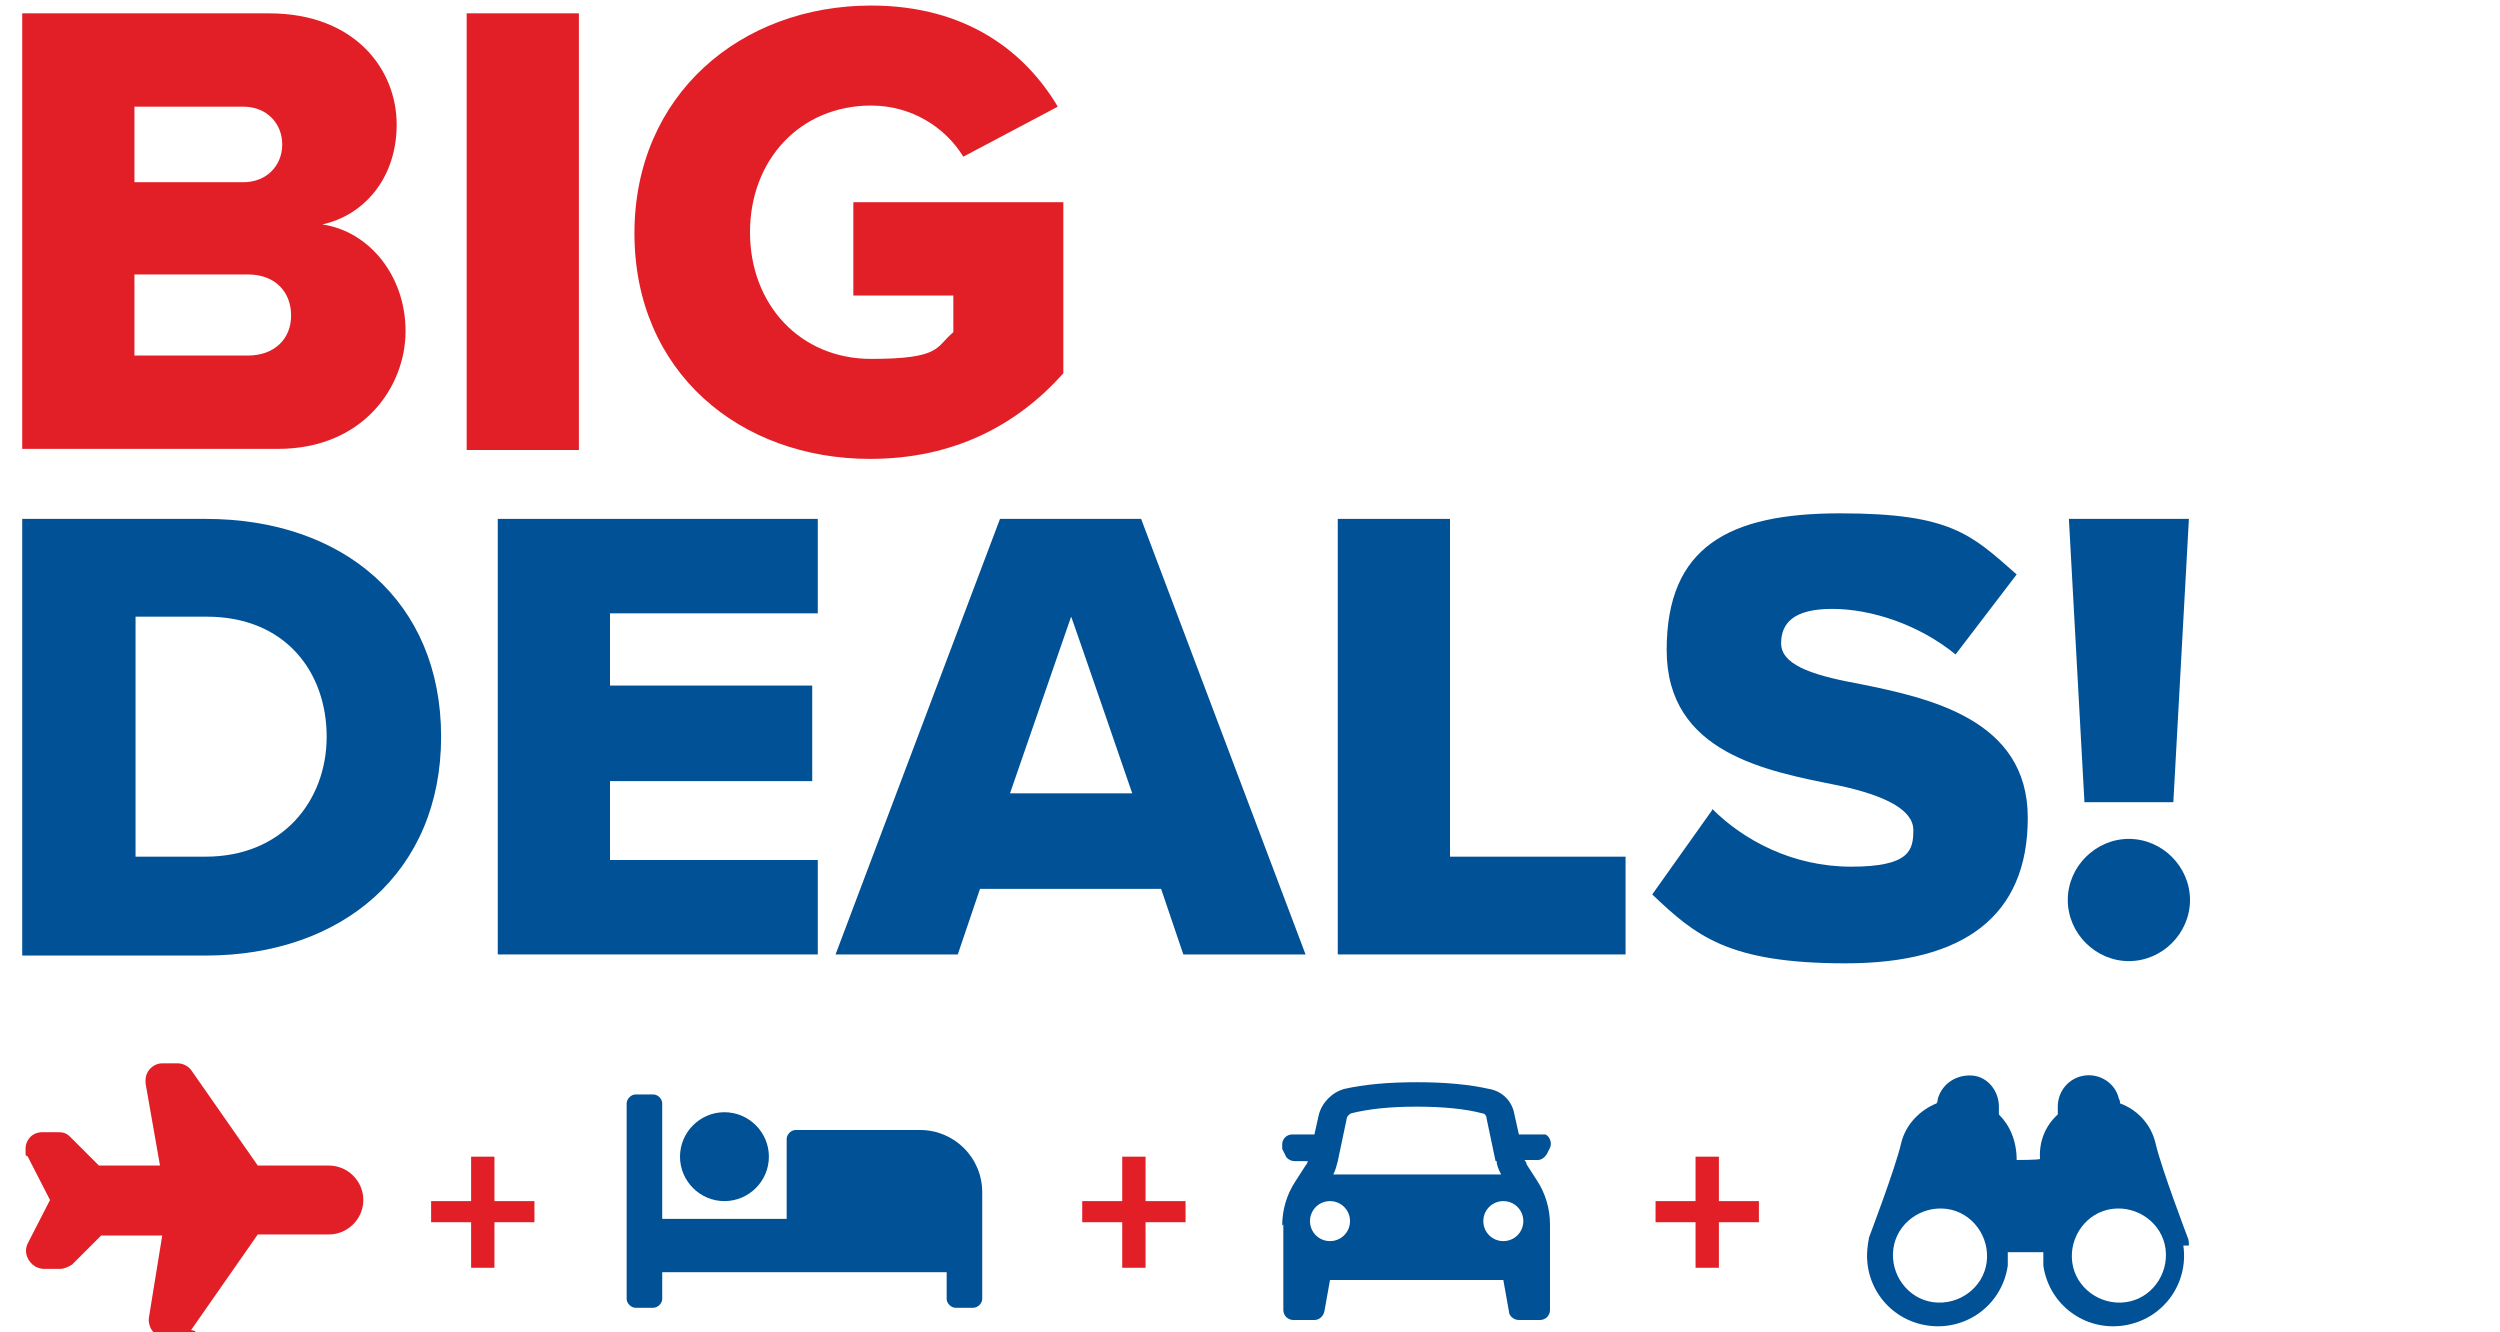
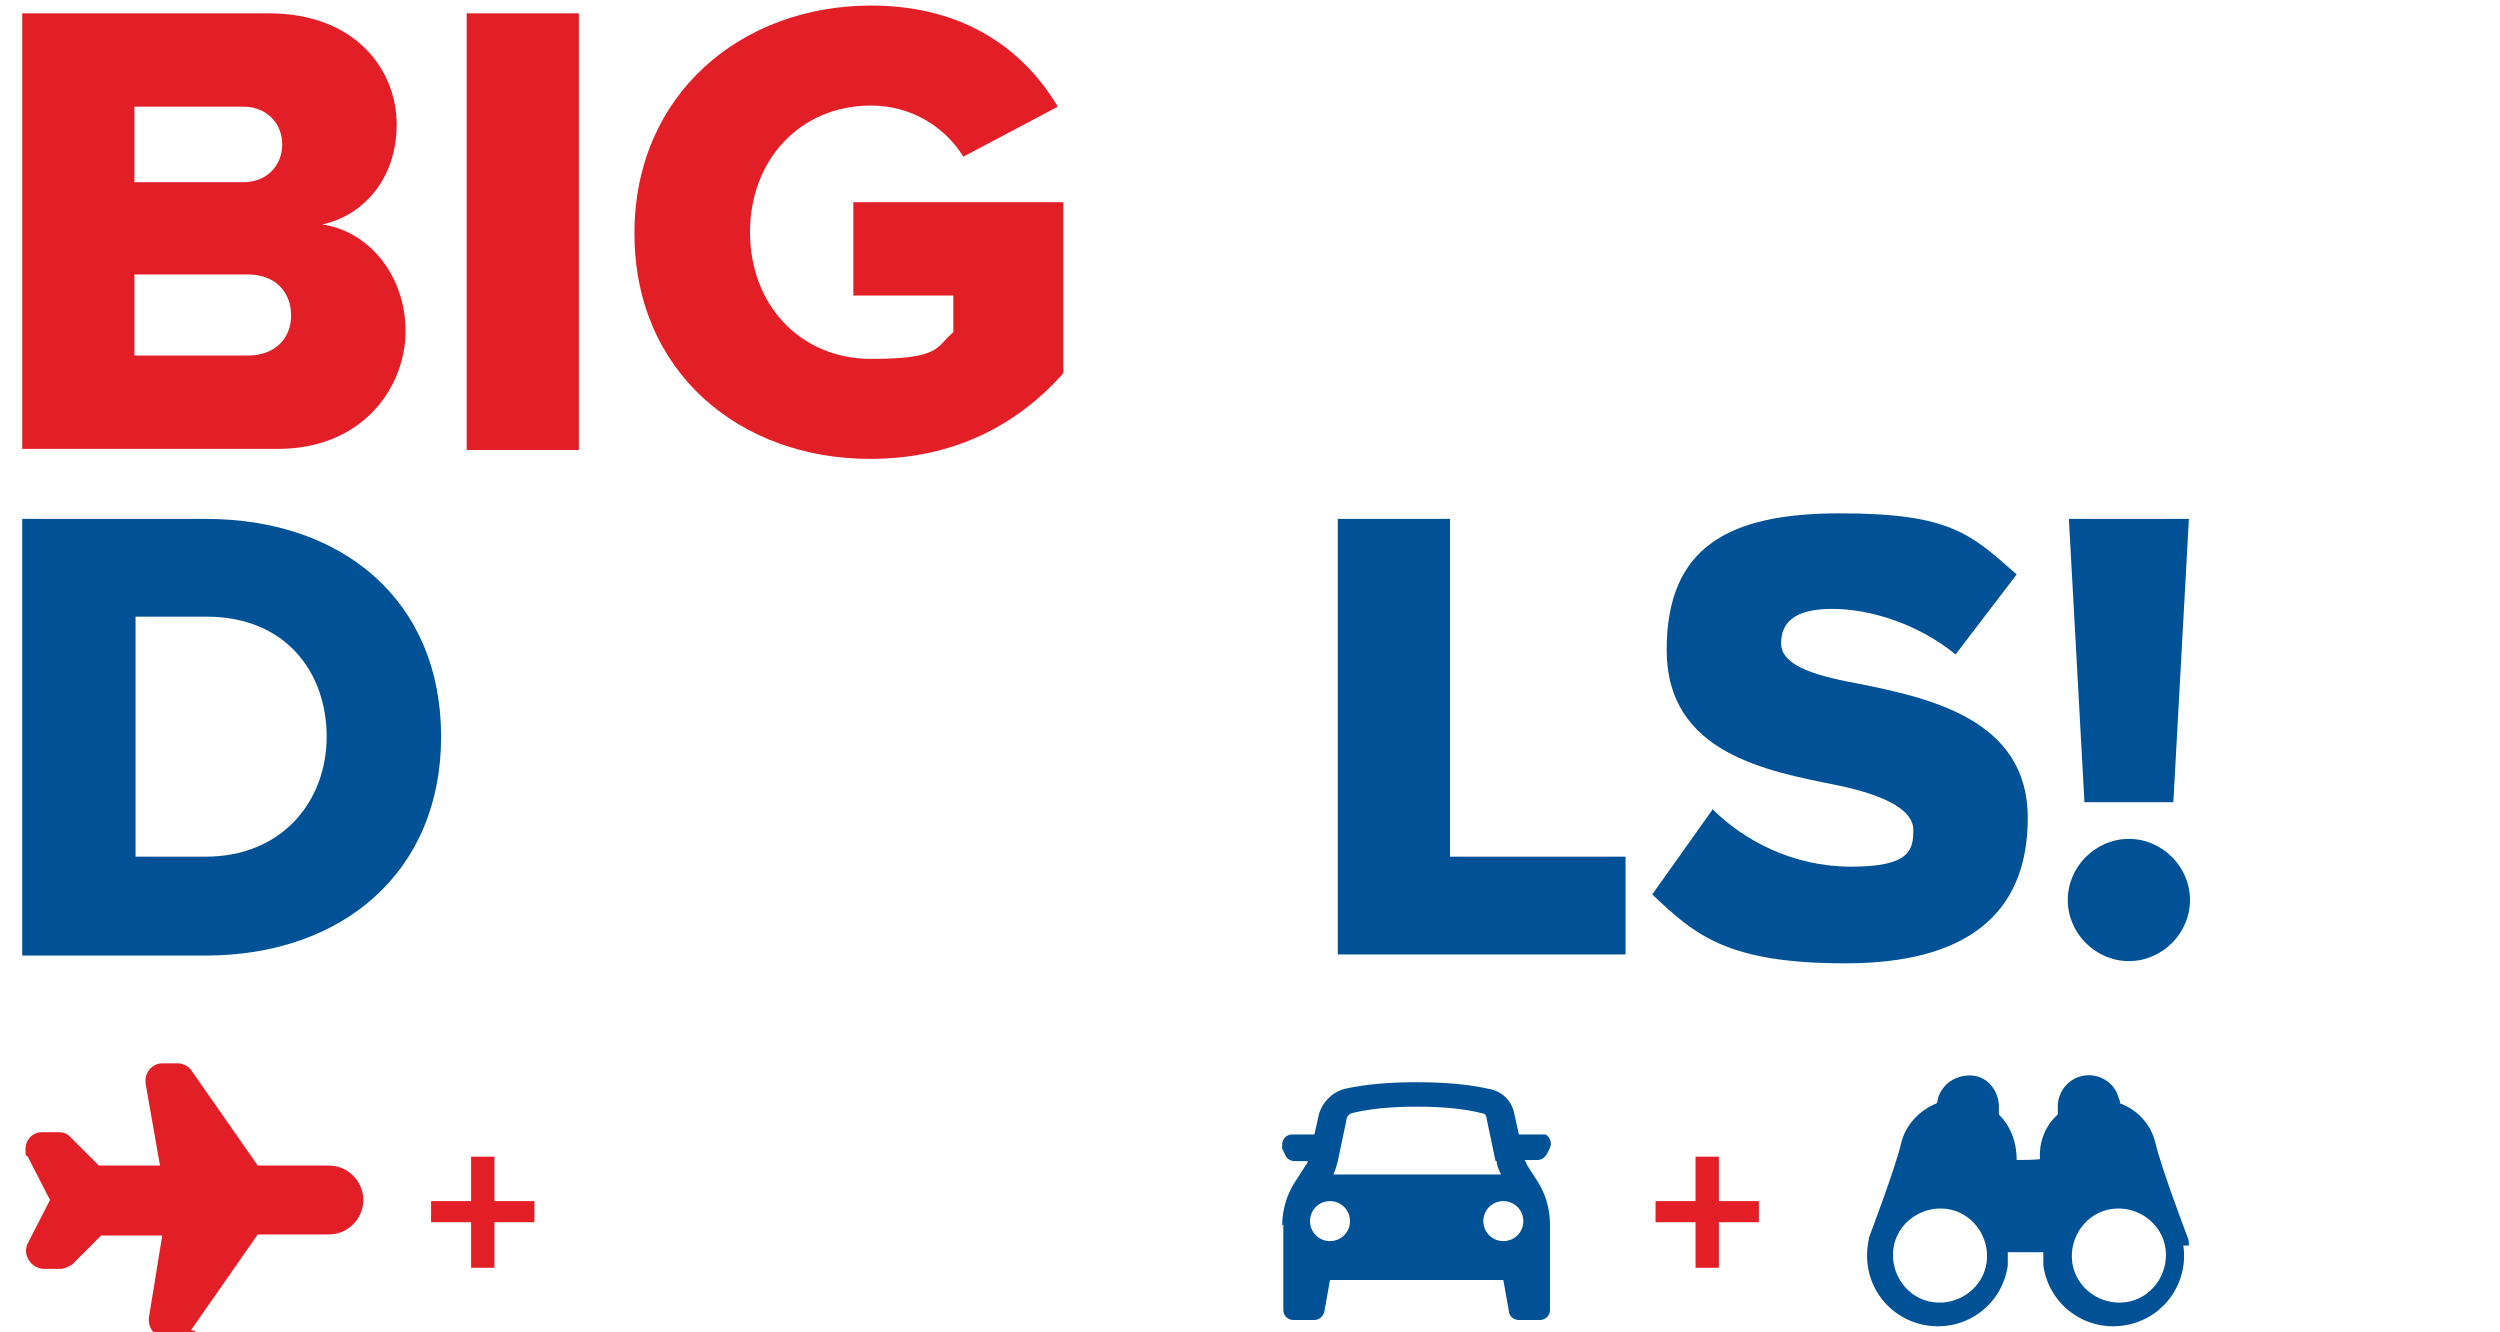
<svg xmlns="http://www.w3.org/2000/svg" version="1.1" viewBox="0 0 225 119.9">
  <defs>
    <style>
      .cls-1 {
        fill: #e21e26;
      }

      .cls-2 {
        fill-rule: evenodd;
      }

      .cls-2, .cls-3 {
        fill: #005196;
      }
    </style>
  </defs>
  <g>
    <g id="Layer_1">
      <g>
        <path class="cls-1" d="M2,40.4V1.2h22.2c7.8,0,11.5,5.1,11.5,10s-3,8.2-6.7,9c4.2.6,7.5,4.6,7.5,9.6s-3.8,10.6-11.5,10.6H2ZM12.1,16.4h9.8c2.1,0,3.5-1.5,3.5-3.4s-1.4-3.4-3.5-3.4h-9.8v6.8h0ZM12.1,32h10.2c2.4,0,3.9-1.5,3.9-3.6s-1.4-3.7-3.9-3.7h-10.2v7.3Z" />
        <path class="cls-1" d="M42,40.4V1.2h10.1v39.3h-10.1Z" />
        <path class="cls-1" d="M78.4.5c8.6,0,13.9,4.2,16.8,9.1l-8.5,4.5c-1.6-2.6-4.6-4.6-8.3-4.6-6.4,0-10.9,4.9-10.9,11.4s4.5,11.4,10.9,11.4,5.8-1.1,7.4-2.4v-3.3h-9v-8.4h18.9v15.4c-4.2,4.7-9.9,7.7-17.4,7.7-11.7,0-21.2-7.8-21.2-20.3S66.7.5,78.4.5Z" />
        <path class="cls-3" d="M2,85.9v-39.2h16.5c12.4,0,21.2,7.4,21.2,19.6s-8.9,19.7-21.2,19.7H2h0ZM12.1,77.1h6.4c6.9,0,10.9-5,10.9-10.8s-3.7-10.8-10.8-10.8h-6.4v21.6Z" />
-         <path class="cls-3" d="M44.8,85.9v-39.2h28.8v8.5h-18.7v6.5h18.2v8.6h-18.2v7.1h18.7v8.5h-28.8Z" />
-         <path class="cls-3" d="M106.5,85.9l-2-5.9h-16.3l-2,5.9h-11l14.8-39.2h12.7l14.8,39.2h-11ZM96.4,55.5l-5.5,15.9h11s-5.5-16-5.5-15.9Z" />
        <path class="cls-3" d="M120.4,85.9v-39.2h10.1v30.4h15.8v8.8h-25.9Z" />
        <path class="cls-3" d="M154.1,72.8c2.8,2.8,7.2,5.2,12.5,5.2s5.6-1.5,5.6-3.3-2.5-3.1-6.7-4c-6.5-1.3-15.5-2.9-15.5-12.2s5.6-12.3,15.6-12.3,11.8,1.9,15.9,5.5l-5.5,7.2c-3.3-2.7-7.6-4.1-11.1-4.1s-4.6,1.3-4.6,3.1,2.4,2.8,6.8,3.6c6.5,1.3,15.4,3.2,15.4,12.1s-5.8,13.1-16.4,13.1-13.5-2.5-17.4-6.2l5.4-7.6h0Z" />
        <path class="cls-3" d="M191.6,75.5c3,0,5.5,2.5,5.5,5.5s-2.5,5.5-5.5,5.5-5.5-2.5-5.5-5.5,2.5-5.5,5.5-5.5ZM187.6,72.2l-1.4-25.5h10.8l-1.4,25.5h-8.1Z" />
      </g>
      <g id="SVGRepo_iconCarrier">
        <path id="primary" class="cls-1" d="M17.2,119.7l6-8.6h6.4c1.7,0,3.1-1.4,3.1-3.1s-1.4-3.1-3.1-3.1h-6.4l-6-8.6c-.3-.4-.8-.6-1.2-.6h-1.4c-.8,0-1.5.7-1.5,1.5,0,0,0,.2,0,.3l1.3,7.4h-5.5l-2.6-2.6c-.3-.3-.6-.4-1-.4h-1.5c-.9,0-1.5.7-1.5,1.5s0,.5.2.7l2,3.9-2,3.9c-.4.8,0,1.7.7,2.1.2.1.5.2.7.2h1.5c.4,0,.8-.2,1.1-.4l2.6-2.6h5.5l-1.2,7.4c-.1.8.4,1.6,1.3,1.8,0,0,.2,0,.3,0h1.4c.5,0,.9-.2,1.2-.6h0Z" />
      </g>
      <path class="cls-1" d="M44.5,110v4.1h-2.1v-4.1h-3.6v-1.9h3.6v-4h2.1v4h3.6v1.9h-3.6Z" />
      <g id="SVGRepo_iconCarrier-2">
-         <path class="cls-3" d="M65.2,108.1c2.2,0,4-1.8,4-4s-1.8-4-4-4-4,1.8-4,4,1.8,4,4,4ZM82.8,101.7h-11.2c-.4,0-.8.4-.8.8v7.2h-11.2v-10.4c0-.4-.4-.8-.8-.8h-1.6c-.4,0-.8.4-.8.8v17.6c0,.4.4.8.8.8h1.6c.4,0,.8-.4.8-.8v-2.4h25.6v2.4c0,.4.4.8.8.8h1.6c.4,0,.8-.4.8-.8v-9.6c0-3.1-2.5-5.6-5.6-5.6h0Z" />
-       </g>
+         </g>
      <g id="SVGRepo_iconCarrier-3">
        <path class="cls-2" d="M115.5,110.2v7.7c0,.5.4.9.9.9h1.9c.4,0,.8-.3.9-.8l.5-2.8h15.6l.5,2.8c0,.4.4.8.9.8h1.9c.5,0,.9-.4.9-.9v-7.7c0-1.4-.4-2.8-1.2-4l-.9-1.4c0-.1-.1-.3-.2-.4h1.2c.3,0,.6-.2.8-.5l.3-.6c.2-.4,0-1-.4-1.2-.1,0-.3,0-.4,0h-2l-.4-1.8c-.2-1.2-1.1-2.1-2.3-2.3-1.8-.4-3.9-.6-6.5-.6s-4.7.2-6.5.6c-1.1.3-2,1.2-2.3,2.3l-.4,1.8h-2c-.5,0-.9.4-.9.9s0,.3,0,.4l.3.6c.1.3.5.5.8.5h1.2c0,.1-.1.3-.2.4l-.9,1.4c-.8,1.2-1.2,2.6-1.2,4h0ZM134.7,104.5c0,.4.2.8.4,1.2h-15.1c.2-.4.3-.8.4-1.2l.8-3.8c0-.2.2-.4.4-.5,1.6-.4,3.5-.6,5.9-.6s4.4.2,5.9.6c.2,0,.4.2.4.5l.8,3.8h0ZM119.7,111.7c1,0,1.8-.8,1.8-1.8s-.8-1.8-1.8-1.8-1.8.8-1.8,1.8.8,1.8,1.8,1.8ZM137.1,109.9c0,1-.8,1.8-1.8,1.8s-1.8-.8-1.8-1.8h0c0-1,.8-1.8,1.8-1.8s1.8.8,1.8,1.8Z" />
      </g>
      <g id="SVGRepo_iconCarrier-4">
        <path class="cls-3" d="M197,112.1c0-.2,0-.5-.1-.7h0s-2.4-6.3-2.9-8.5c-.4-1.7-1.6-3-3.2-3.6,0-.1,0-.3-.1-.4-.3-1.4-1.7-2.3-3.1-2.1s-2.4,1.4-2.4,2.8c0,.2,0,.4,0,.7-1.1,1-1.7,2.4-1.6,4h0c0,.1-2.1.1-2.1.1h0c0-1.7-.6-3.1-1.6-4.1,0-.3,0-.5,0-.7,0-1.4-1-2.7-2.4-2.8s-2.7.7-3.1,2.1c0,.1,0,.2-.1.4-1.5.6-2.8,1.9-3.2,3.6-.5,2.2-2.9,8.5-2.9,8.5h0c0,.2-.1.5-.1.7-.5,3.5,1.9,6.7,5.4,7.2,3.5.5,6.7-1.9,7.2-5.4,0-.2,0-.5,0-.7h0s0-.2,0-.5h3.2c0,.3,0,.5,0,.5h0c0,.2,0,.5,0,.7.5,3.5,3.7,5.9,7.2,5.4,3.5-.5,5.9-3.7,5.4-7.2h0ZM178.8,113.6c-.3,2.3-2.5,3.9-4.8,3.6-2.3-.3-3.9-2.5-3.6-4.8.3-2.3,2.5-3.9,4.8-3.6,2.3.3,3.9,2.5,3.6,4.8ZM191.3,117.2c-2.3.3-4.5-1.3-4.8-3.6s1.3-4.5,3.6-4.8,4.5,1.3,4.8,3.6-1.3,4.5-3.6,4.8Z" />
      </g>
-       <path class="cls-1" d="M103.1,110v4.1h-2.1v-4.1h-3.6v-1.9h3.6v-4h2.1v4h3.6v1.9h-3.6Z" />
      <path class="cls-1" d="M154.7,110v4.1h-2.1v-4.1h-3.6v-1.9h3.6v-4h2.1v4h3.6v1.9h-3.6Z" />
    </g>
  </g>
</svg>